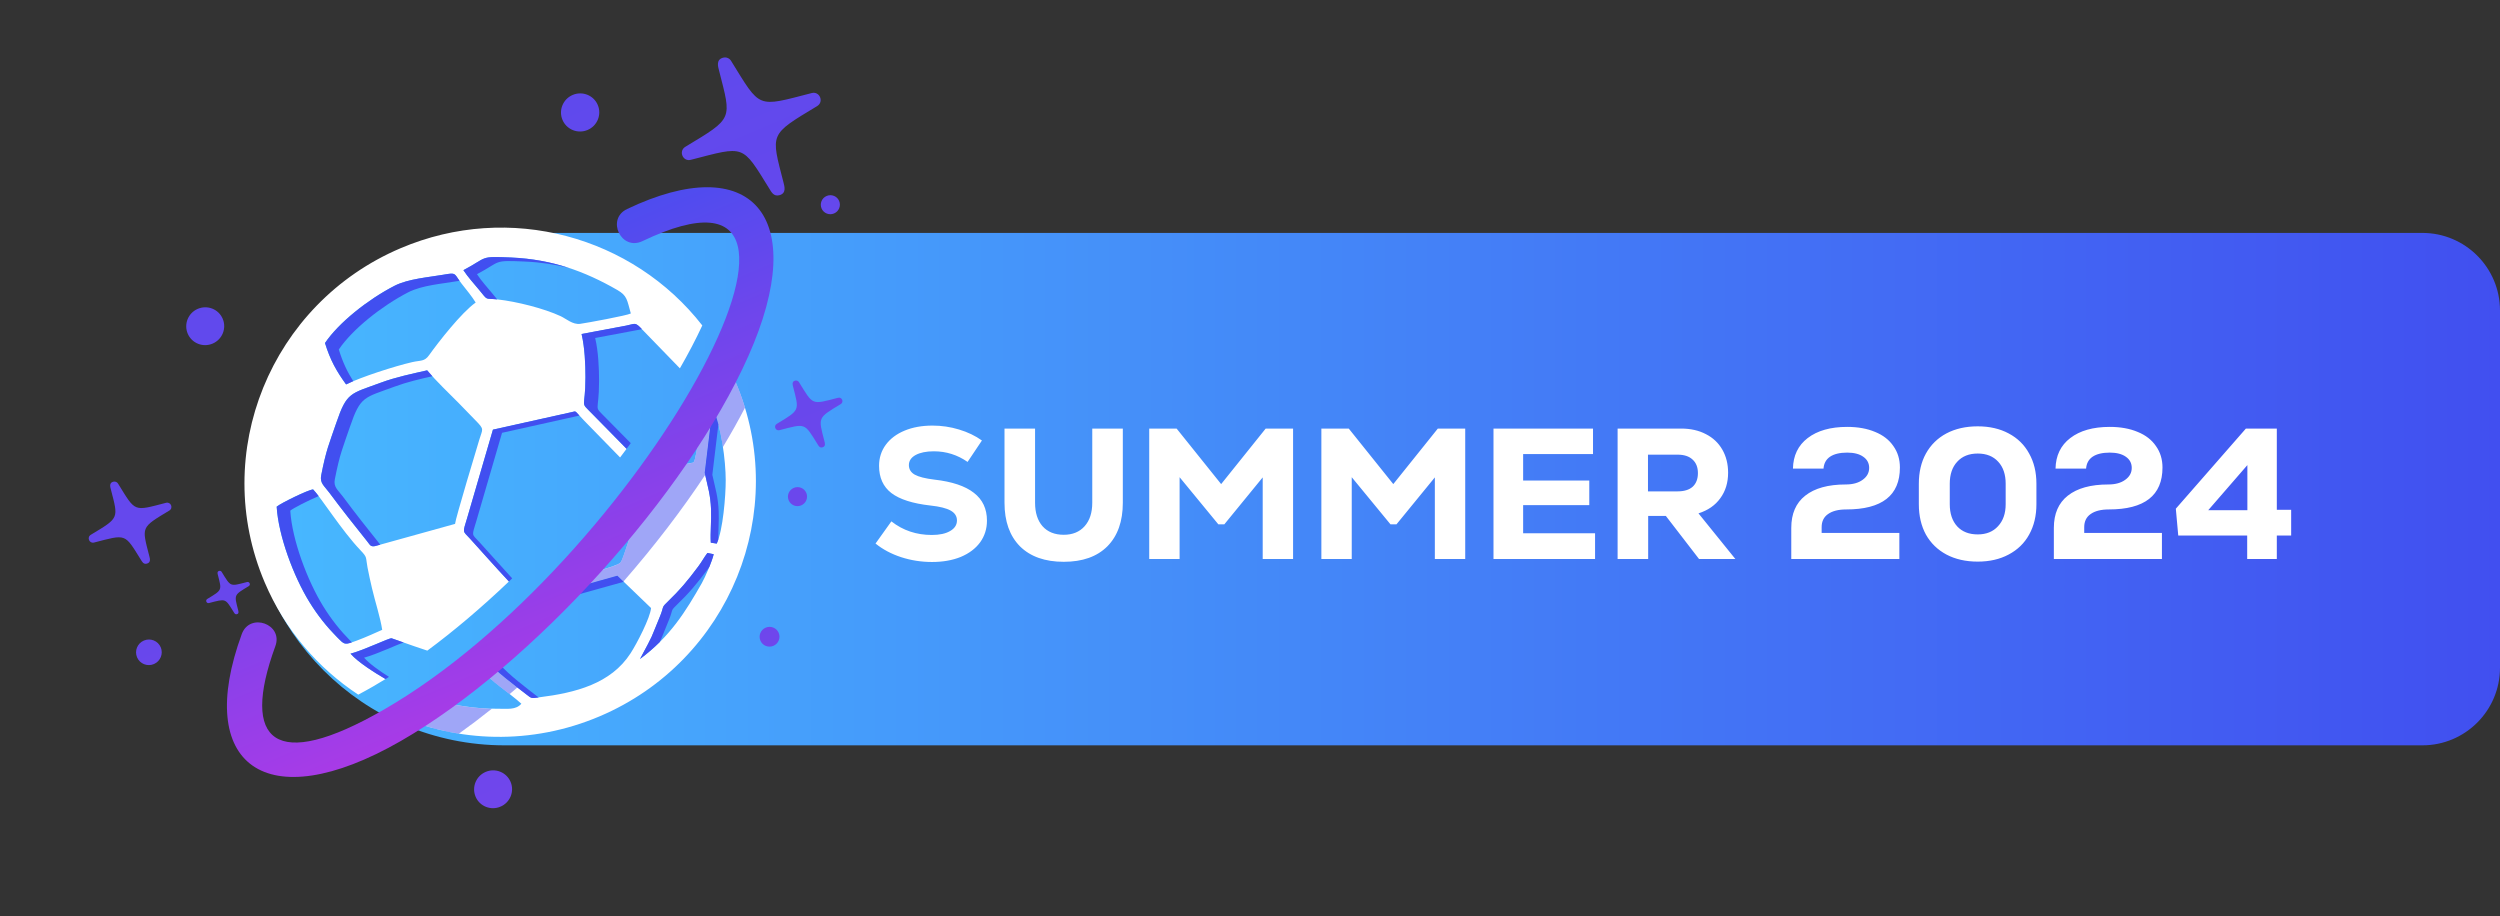
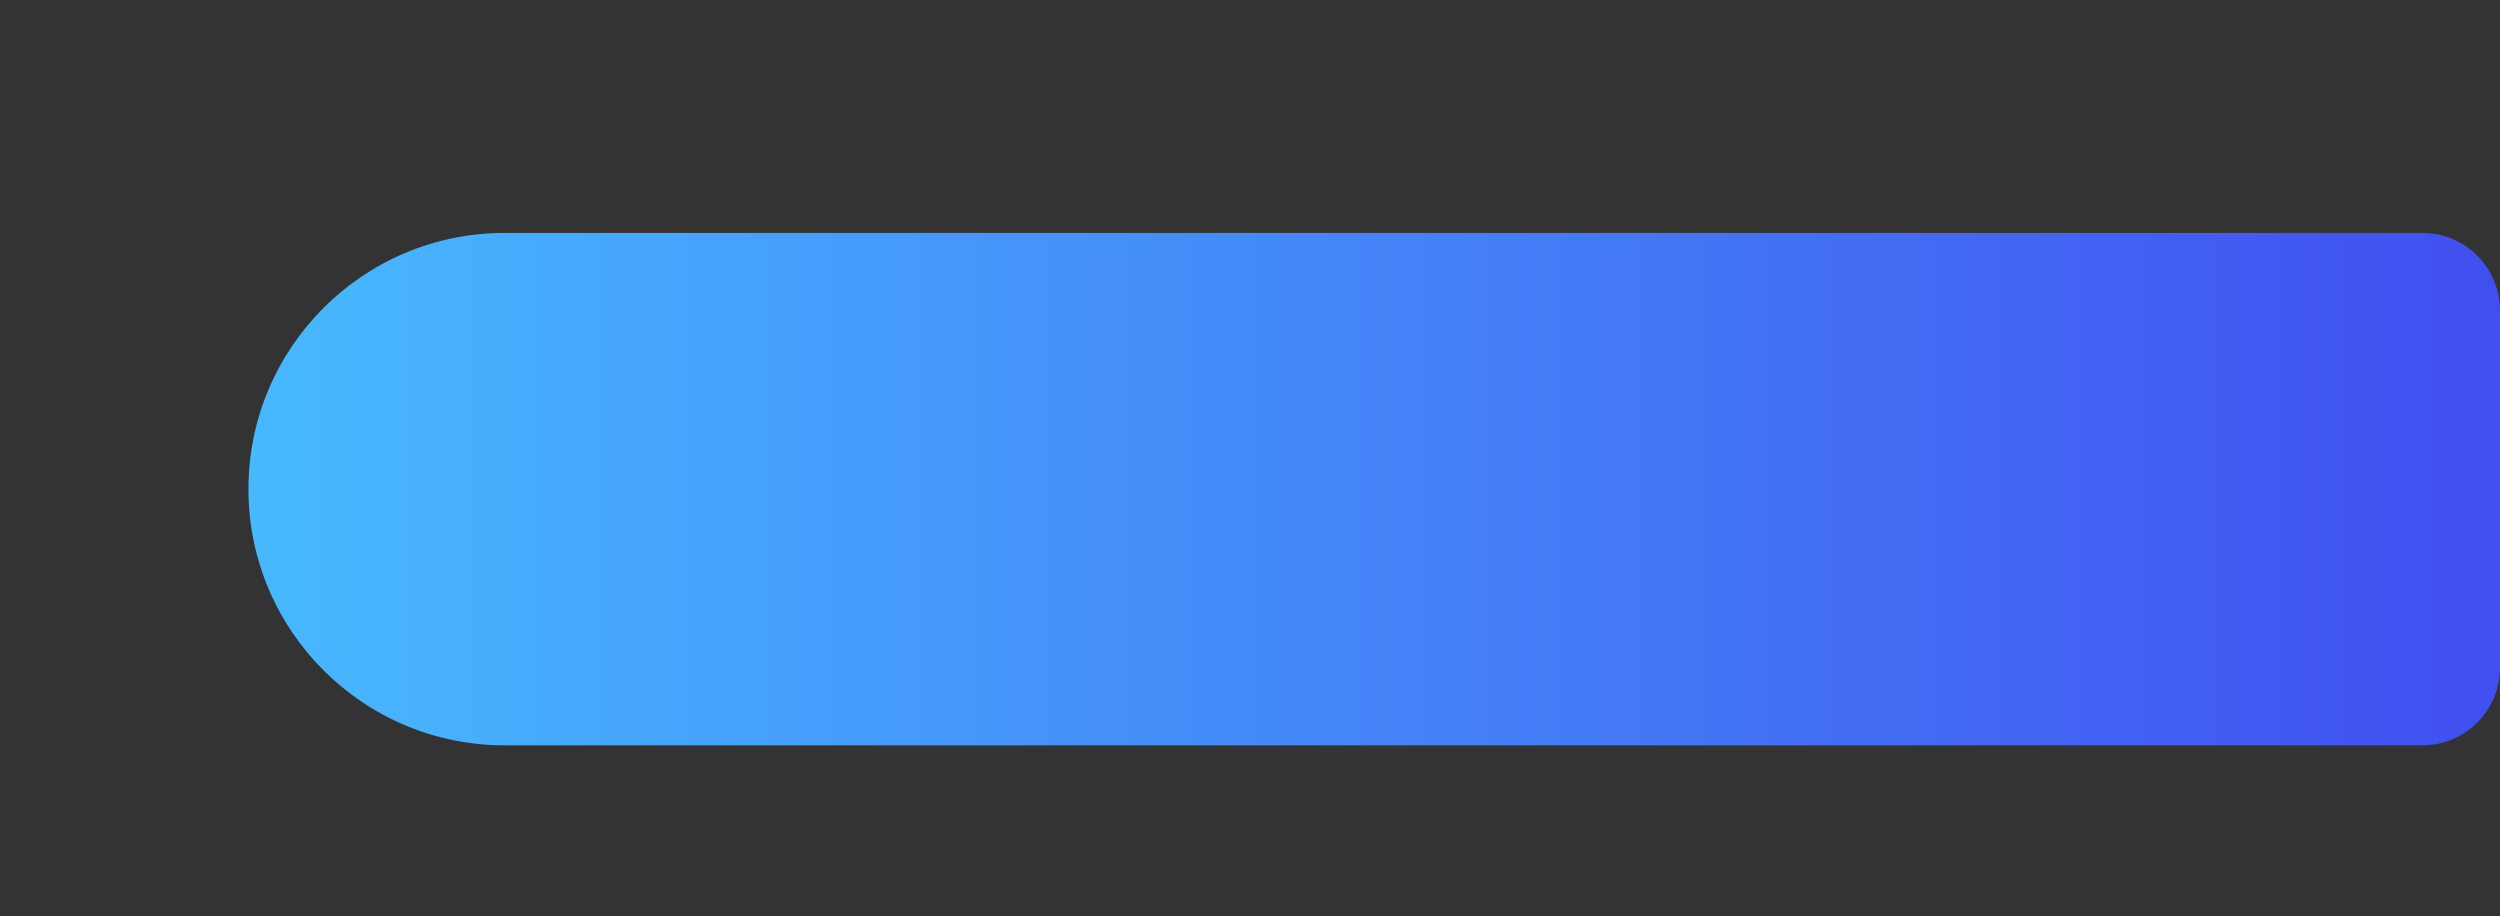
<svg xmlns="http://www.w3.org/2000/svg" width="161" height="59" viewBox="0 0 161 59" fill="none">
  <rect x="0" y="0" width="161" height="59" fill="#333333" stroke="none" />
  <path d="M16 31.5C16 22.387 23.387 15 32.5 15H156C158.761 15 161 17.239 161 20V43C161 45.761 158.761 48 156 48H32.5C23.387 48 16 40.613 16 31.5Z" fill="url(#paint0_linear_42_85)" />
-   <path d="M60.02 36.192C59.332 36.192 58.668 36.088 58.028 35.88C57.396 35.672 56.848 35.38 56.384 35.004L57.404 33.576C58.148 34.16 59.016 34.452 60.008 34.452C60.504 34.452 60.896 34.368 61.184 34.2C61.48 34.032 61.628 33.804 61.628 33.516C61.628 33.244 61.492 33.032 61.22 32.88C60.948 32.728 60.516 32.62 59.924 32.556C58.78 32.428 57.94 32.16 57.404 31.752C56.876 31.344 56.612 30.76 56.612 30C56.612 29.488 56.756 29.036 57.044 28.644C57.332 28.252 57.736 27.948 58.256 27.732C58.776 27.516 59.376 27.408 60.056 27.408C60.64 27.408 61.208 27.492 61.76 27.66C62.32 27.828 62.812 28.064 63.236 28.368L62.312 29.748C61.656 29.292 60.932 29.064 60.14 29.064C59.652 29.064 59.26 29.144 58.964 29.304C58.676 29.464 58.532 29.68 58.532 29.952C58.532 30.216 58.656 30.42 58.904 30.564C59.16 30.708 59.584 30.816 60.176 30.888C61.312 31.016 62.16 31.3 62.72 31.74C63.28 32.172 63.56 32.768 63.56 33.528C63.56 34.056 63.412 34.524 63.116 34.932C62.82 35.332 62.404 35.644 61.868 35.868C61.332 36.084 60.716 36.192 60.02 36.192ZM68.506 36.18C67.298 36.18 66.358 35.848 65.686 35.184C65.022 34.512 64.69 33.576 64.69 32.376V27.6H66.658V32.376C66.658 33.016 66.818 33.52 67.138 33.888C67.466 34.256 67.922 34.44 68.506 34.44C69.074 34.44 69.522 34.256 69.85 33.888C70.178 33.52 70.342 33.016 70.342 32.376V27.6H72.31V32.376C72.31 33.576 71.978 34.512 71.314 35.184C70.65 35.848 69.714 36.18 68.506 36.18ZM81.51 27.6H83.274V36H81.318V30.744L78.846 33.768H78.462L75.966 30.732V36H74.01V27.6H75.774L78.642 31.176L81.51 27.6ZM92.596 27.6H94.36V36H92.404V30.744L89.932 33.768H89.548L87.052 30.732V36H85.096V27.6H86.86L89.728 31.176L92.596 27.6ZM98.09 34.344H102.722V36H96.181V27.6H102.59V29.244H98.09V30.948H102.35V32.532H98.09V34.344ZM107.282 33.228H106.142V36H104.174V27.6H108.266C108.874 27.6 109.406 27.72 109.862 27.96C110.318 28.192 110.67 28.524 110.918 28.956C111.166 29.388 111.29 29.884 111.29 30.444C111.29 31.084 111.122 31.632 110.786 32.088C110.458 32.544 109.99 32.868 109.382 33.06L111.758 36H109.418L107.282 33.228ZM109.346 30.468C109.346 30.092 109.23 29.8 108.998 29.592C108.774 29.384 108.454 29.28 108.038 29.28H106.13V31.644H108.038C108.462 31.644 108.786 31.544 109.01 31.344C109.234 31.136 109.346 30.844 109.346 30.468ZM117.314 34.32H122.318V36H115.358V33.996C115.358 33.084 115.658 32.392 116.258 31.92C116.866 31.44 117.734 31.2 118.862 31.2C119.318 31.2 119.682 31.1 119.954 30.9C120.234 30.7 120.374 30.444 120.374 30.132C120.374 29.828 120.246 29.588 119.99 29.412C119.742 29.236 119.398 29.148 118.958 29.148C118.486 29.148 118.118 29.236 117.854 29.412C117.598 29.588 117.458 29.844 117.434 30.18H115.466C115.482 29.34 115.798 28.684 116.414 28.212C117.038 27.732 117.886 27.492 118.958 27.492C119.646 27.492 120.246 27.6 120.758 27.816C121.27 28.024 121.662 28.328 121.934 28.728C122.214 29.12 122.354 29.58 122.354 30.108C122.354 31.908 121.202 32.808 118.898 32.808C118.394 32.808 118.002 32.908 117.722 33.108C117.45 33.3 117.314 33.58 117.314 33.948V34.32ZM127.365 36.168C126.597 36.168 125.925 36.016 125.349 35.712C124.781 35.408 124.341 34.98 124.029 34.428C123.725 33.868 123.573 33.216 123.573 32.472V31.152C123.573 30.408 123.725 29.76 124.029 29.208C124.341 28.648 124.781 28.216 125.349 27.912C125.925 27.608 126.597 27.456 127.365 27.456C128.125 27.456 128.789 27.608 129.357 27.912C129.933 28.216 130.373 28.648 130.677 29.208C130.989 29.76 131.145 30.408 131.145 31.152V32.472C131.145 33.216 130.989 33.868 130.677 34.428C130.373 34.98 129.933 35.408 129.357 35.712C128.789 36.016 128.125 36.168 127.365 36.168ZM127.365 34.416C127.917 34.416 128.353 34.24 128.673 33.888C129.001 33.536 129.165 33.064 129.165 32.472V31.152C129.165 30.552 129.005 30.08 128.685 29.736C128.365 29.384 127.925 29.208 127.365 29.208C126.805 29.208 126.365 29.384 126.045 29.736C125.725 30.08 125.565 30.552 125.565 31.152V32.472C125.565 33.072 125.725 33.548 126.045 33.9C126.365 34.244 126.805 34.416 127.365 34.416ZM134.224 34.32H139.228V36H132.268V33.996C132.268 33.084 132.568 32.392 133.168 31.92C133.776 31.44 134.644 31.2 135.772 31.2C136.228 31.2 136.592 31.1 136.864 30.9C137.144 30.7 137.284 30.444 137.284 30.132C137.284 29.828 137.156 29.588 136.9 29.412C136.652 29.236 136.308 29.148 135.868 29.148C135.396 29.148 135.028 29.236 134.764 29.412C134.508 29.588 134.368 29.844 134.344 30.18H132.376C132.392 29.34 132.708 28.684 133.324 28.212C133.948 27.732 134.796 27.492 135.868 27.492C136.556 27.492 137.156 27.6 137.668 27.816C138.18 28.024 138.572 28.328 138.844 28.728C139.124 29.12 139.264 29.58 139.264 30.108C139.264 31.908 138.112 32.808 135.808 32.808C135.304 32.808 134.912 32.908 134.632 33.108C134.36 33.3 134.224 33.58 134.224 33.948V34.32ZM147.551 32.832V34.488H146.627V36H144.719V34.488H140.279L140.123 32.76L144.635 27.6H146.627V32.832H147.551ZM144.731 29.952L142.211 32.856H144.731V29.952Z" fill="white" />
  <g clip-path="url(#clip0_42_85)">
-     <path fill-rule="evenodd" clip-rule="evenodd" d="M46.692 23.191C46.94 23.648 47.169 24.118 47.376 24.605C50.917 32.928 46.999 42.565 38.625 46.128C34.232 47.997 29.484 47.821 25.452 46.032C26.06 45.676 26.681 45.282 27.314 44.854C28.856 45.378 30.531 45.663 32.097 45.643C32.648 45.636 33.215 45.738 33.576 45.32C32.761 44.582 31.762 43.994 30.702 42.888C30.51 42.687 30.467 42.648 30.34 42.625C31.166 41.965 32.007 41.256 32.851 40.501C32.579 40.917 32.271 41.347 32.037 41.634C31.832 41.887 31.463 42.213 31.316 42.51C31.857 43.17 33.171 44.154 33.882 44.702C34.254 44.99 34.196 44.972 34.718 44.908C37.066 44.617 39.344 44.03 40.608 42.072C41.017 41.442 41.879 39.774 41.928 39.157L39.76 37.071C38.947 37.306 36.571 37.955 35.107 38.383C35.417 38.077 35.729 37.767 36.038 37.451C36.346 37.357 36.608 37.275 36.775 37.224C37.332 37.061 39.721 36.504 39.962 36.228C40.112 36.056 40.685 34.202 40.811 33.768C40.937 33.34 41.031 32.931 41.143 32.495C41.306 31.866 41.412 31.517 41.431 31.28C41.693 30.942 41.952 30.602 42.202 30.266L44.66 29.785C44.909 29.433 45.086 27.097 45.15 26.462C45.178 26.202 45.199 25.996 45.209 25.825C45.754 24.928 46.252 24.046 46.692 23.191ZM45.383 30.441C45.589 31.387 45.751 31.83 45.792 32.794C45.823 33.541 45.736 34.278 45.775 34.945L46.159 35.005C46.556 34.161 46.738 31.941 46.736 30.92C46.734 29.678 46.461 27.496 45.892 26.239L45.383 30.441ZM26.541 23.322C27.097 23.194 27.331 23.3 27.636 22.869C28.226 22.041 29.708 20.138 30.634 19.483C30.384 19.075 30.02 18.644 29.726 18.265C29.207 17.596 29.433 17.539 28.563 17.691C27.599 17.858 26.288 17.954 25.403 18.407C23.676 19.297 21.798 20.798 20.928 22.092C21.269 23.2 21.677 23.916 22.287 24.757C23.245 24.281 25.414 23.582 26.541 23.322ZM36.109 20.363C36.453 20.522 36.886 20.921 37.364 20.855C37.806 20.794 40.384 20.32 40.625 20.188C40.381 19.326 40.399 19.044 39.756 18.676C37.625 17.448 35.517 16.701 32.935 16.585C30.832 16.49 31.436 16.561 29.843 17.399C30.14 17.854 30.514 18.251 30.857 18.67C31.462 19.407 31.197 19.188 32.058 19.284C33.277 19.422 35.03 19.861 36.109 20.363ZM24.15 35.17L29.305 33.739C29.323 33.425 30.747 28.716 30.867 28.317C31.075 27.608 31.226 27.681 30.61 27.059C30.254 26.701 29.918 26.337 29.562 25.98C28.901 25.313 28.103 24.555 27.506 23.849C26.542 24.068 25.488 24.287 24.55 24.634C22.561 25.369 22.338 25.232 21.658 27.223C21.188 28.602 21.009 28.948 20.683 30.609C20.584 31.113 20.877 31.284 21.206 31.727C21.972 32.76 22.837 33.857 23.634 34.851C23.844 35.107 23.849 35.218 24.15 35.17ZM24.614 40.561C24.498 39.777 24.146 38.7 23.954 37.873C23.851 37.419 23.754 37.003 23.668 36.546C23.538 35.86 23.674 35.918 23.214 35.436C21.997 34.159 20.689 32.058 20.163 31.516C19.846 31.538 18.061 32.416 17.817 32.628C17.929 34.496 18.907 37.118 19.925 38.77C20.459 39.638 21.045 40.367 21.702 41.03C22.21 41.545 22.169 41.549 22.999 41.246C23.566 41.036 24.067 40.799 24.614 40.561ZM25.798 15.985C32.83 12.993 40.767 15.235 45.228 20.959C44.816 21.844 44.335 22.766 43.785 23.721L41.204 21.061C40.879 20.748 40.844 20.871 40.319 20.973L37.453 21.512C37.659 22.39 37.704 23.468 37.703 24.292C37.703 26.437 37.3 25.791 38.156 26.672L40.351 28.905C40.215 29.09 40.075 29.273 39.934 29.46L37.637 27.107C36.926 26.377 37.161 26.481 36.802 26.547L31.744 27.671L30.096 33.321C29.787 34.36 29.777 34.156 30.266 34.687C30.706 35.167 31.954 36.576 32.774 37.449C30.992 39.146 29.221 40.644 27.52 41.901C26.339 41.514 25.276 41.114 25.219 41.104C25.054 41.076 23.533 41.834 22.572 42.095C23.052 42.649 24.177 43.352 24.828 43.729C24.559 43.894 24.292 44.055 24.028 44.207C23.701 44.394 23.384 44.571 23.071 44.736C20.482 43.029 18.35 40.572 17.048 37.51C13.505 29.184 17.424 19.548 25.798 15.985ZM44.975 36.472C44.254 37.436 43.826 37.953 42.913 38.838C42.597 39.144 42.767 39.064 42.485 39.738C41.836 41.294 42.169 40.661 41.215 42.442C43.162 40.991 44.146 39.398 45.198 37.552C45.422 37.156 45.857 36.15 45.961 35.694L45.557 35.613C45.326 35.917 45.217 36.148 44.975 36.472Z" fill="white" />
-     <path opacity="0.5" fill-rule="evenodd" clip-rule="evenodd" d="M31.67 45.645C30.952 46.217 30.246 46.753 29.549 47.25C28.535 47.087 27.542 46.831 26.581 46.488C27.197 46.094 27.826 45.666 28.47 45.199C29.529 45.467 30.619 45.62 31.67 45.645ZM33.319 44.273C33.153 44.418 32.985 44.561 32.819 44.7C32.264 44.271 31.658 43.824 31.02 43.212C31.194 43.066 31.371 42.92 31.546 42.769C32.008 43.243 32.726 43.813 33.319 44.273ZM47.976 26.258C47.552 27.077 47.078 27.922 46.556 28.786C46.416 27.863 46.195 26.92 45.888 26.243L45.38 30.442L45.413 30.586C43.934 32.822 42.162 35.146 40.148 37.452L39.757 37.075C39.185 37.241 37.835 37.613 36.578 37.965C36.859 37.666 37.142 37.364 37.422 37.055C38.341 36.817 39.777 36.443 39.961 36.231C40.11 36.059 40.684 34.205 40.81 33.771C40.918 33.401 41.003 33.045 41.098 32.675C41.759 31.816 42.378 30.961 42.958 30.121L44.659 29.788C44.885 29.47 45.053 27.512 45.129 26.68C45.752 25.591 46.288 24.543 46.731 23.549L46.801 23.39C47.008 23.782 47.201 24.186 47.377 24.602C47.608 25.15 47.806 25.702 47.976 26.258Z" fill="#414FF0" />
    <path fill-rule="evenodd" clip-rule="evenodd" d="M20.521 31.95C20.381 31.765 20.259 31.616 20.164 31.519C19.847 31.54 18.062 32.418 17.818 32.63C17.93 34.499 18.907 37.12 19.928 38.771C20.462 39.639 21.049 40.368 21.705 41.031C22.132 41.462 22.172 41.537 22.661 41.369C22.637 41.342 22.61 41.317 22.581 41.287C21.925 40.624 21.338 39.894 20.804 39.026C19.786 37.375 18.808 34.753 18.694 32.886C18.872 32.731 19.869 32.222 20.521 31.95ZM27.313 44.858C27.654 44.974 28.001 45.077 28.354 45.169C28.024 45.062 27.697 44.942 27.379 44.813L27.313 44.858ZM25.998 41.379C25.55 41.219 25.248 41.11 25.22 41.106C25.055 41.079 23.534 41.836 22.573 42.097C23.052 42.651 24.178 43.355 24.829 43.732L25.051 43.592C24.46 43.219 23.79 42.749 23.447 42.354C24.308 42.119 25.61 41.492 25.998 41.379ZM34.204 39.955C34.382 39.599 34.452 39.152 34.886 38.989C35.506 38.754 38.688 37.883 40.163 37.469L39.758 37.077C38.944 37.312 36.568 37.962 35.104 38.389C34.352 39.129 33.598 39.835 32.847 40.505C32.576 40.922 32.267 41.351 32.031 41.639C31.826 41.892 31.457 42.218 31.311 42.516C31.851 43.175 33.165 44.16 33.876 44.707C34.244 44.991 34.193 44.978 34.69 44.917C33.968 44.362 32.712 43.413 32.185 42.774C32.332 42.477 32.701 42.151 32.906 41.897C33.312 41.403 33.936 40.493 34.204 39.955ZM42.198 30.27L42.299 30.251L42.251 30.2L42.198 30.27ZM39.033 26.93C38.176 26.046 38.579 26.693 38.58 24.547C38.581 23.721 38.535 22.645 38.329 21.767L41.195 21.228C41.247 21.219 41.295 21.207 41.338 21.196L41.205 21.058C40.883 20.744 40.845 20.868 40.321 20.97L37.454 21.508C37.66 22.386 37.705 23.465 37.705 24.288C37.704 26.434 37.302 25.787 38.157 26.669L40.352 28.902L40.621 28.54L39.033 26.93ZM30.685 33.524L32.332 27.873L37.316 26.763C36.997 26.413 37.091 26.489 36.803 26.543L31.746 27.668L30.096 33.321C29.787 34.36 29.777 34.156 30.266 34.687C30.706 35.167 31.954 36.576 32.774 37.449L32.985 37.246C32.2 36.392 31.23 35.3 30.854 34.89C30.366 34.359 30.375 34.564 30.685 33.524ZM43.5 39.04C44.414 38.155 44.842 37.638 45.563 36.674C45.607 36.615 45.649 36.558 45.684 36.503C45.809 36.192 45.917 35.89 45.962 35.691L45.559 35.609C45.327 35.914 45.218 36.145 44.977 36.469C44.255 37.433 43.828 37.95 42.914 38.835C42.598 39.141 42.768 39.061 42.487 39.735C41.837 41.291 42.171 40.658 41.216 42.439C41.691 42.084 42.11 41.721 42.486 41.35C42.651 41.013 42.693 40.856 43.073 39.939C43.352 39.266 43.184 39.346 43.5 39.04ZM46.283 32.931C46.242 31.967 46.079 31.522 45.874 30.577L46.264 27.339C46.159 26.936 46.034 26.561 45.889 26.245L45.381 30.444C45.588 31.39 45.75 31.834 45.791 32.798C45.822 33.544 45.734 34.281 45.774 34.948L46.158 35.009C46.192 34.939 46.223 34.857 46.254 34.767C46.251 34.185 46.309 33.561 46.283 32.931ZM32.935 16.585C30.832 16.49 31.436 16.561 29.843 17.399C30.14 17.854 30.514 18.251 30.857 18.67C31.453 19.398 31.204 19.193 32.019 19.281C31.95 19.2 31.861 19.085 31.731 18.929C31.389 18.51 31.015 18.112 30.718 17.658C32.309 16.817 31.704 16.75 33.81 16.844C34.822 16.888 35.759 17.031 36.656 17.261C35.497 16.878 34.281 16.646 32.935 16.585ZM29.593 18.084C29.244 17.588 29.347 17.555 28.565 17.69C27.601 17.857 26.29 17.953 25.405 18.406C23.678 19.296 21.8 20.797 20.93 22.091C21.271 23.199 21.679 23.915 22.289 24.756C22.421 24.69 22.577 24.621 22.75 24.547C22.366 23.943 22.072 23.334 21.819 22.507C22.689 21.214 24.567 19.713 26.294 18.822C27.176 18.368 28.49 18.273 29.454 18.106C29.503 18.098 29.549 18.092 29.593 18.084ZM21.563 30.868C21.889 29.207 22.069 28.861 22.538 27.482C23.218 25.491 23.441 25.628 25.43 24.892C26.194 24.61 27.035 24.41 27.843 24.23C27.728 24.102 27.615 23.976 27.509 23.85C26.546 24.07 25.492 24.288 24.553 24.635C22.565 25.372 22.341 25.233 21.662 27.224C21.192 28.604 21.012 28.949 20.686 30.611C20.587 31.114 20.88 31.285 21.209 31.729C21.976 32.762 22.84 33.858 23.64 34.851C23.844 35.107 23.849 35.218 24.15 35.17L24.489 35.075C23.696 34.091 22.845 33.007 22.085 31.984C21.757 31.543 21.464 31.372 21.563 30.868Z" fill="#414FF0" />
-     <path d="M41.373 15.529C40.004 16.182 39.016 14.114 40.384 13.461C48.35 9.658 52.243 13.839 48.189 22.945C44.234 31.829 34.27 42.863 25.814 47.72C17.068 52.742 12.504 49.215 15.569 40.837C16.089 39.414 18.255 40.192 17.733 41.612C15.475 47.788 17.7 49.734 24.672 45.728C41.082 36.308 56.636 8.228 41.373 15.529Z" fill="url(#paint1_linear_42_85)" />
    <path d="M36.881 6.114C37.508 5.847 38.231 6.136 38.496 6.759C38.761 7.382 38.468 8.104 37.841 8.37C37.214 8.637 36.491 8.348 36.226 7.725C35.96 7.102 36.254 6.38 36.881 6.114ZM7.605 31.148C8.749 32.995 8.573 32.93 10.696 32.38C11 32.301 11.179 32.716 10.904 32.88C9.052 33.995 9.129 33.912 9.614 35.809C9.652 35.954 9.739 36.226 9.456 36.299C9.236 36.355 9.151 36.173 9.068 36.041C8.01 34.333 8.14 34.402 6.056 34.94C5.752 35.019 5.573 34.604 5.849 34.44C7.7 33.325 7.624 33.407 7.138 31.511C7.1 31.366 7.014 31.094 7.296 31.021C7.421 30.989 7.545 31.045 7.605 31.148ZM53.235 12.62C53.547 12.487 53.909 12.631 54.041 12.942C54.173 13.253 54.026 13.613 53.714 13.746C53.401 13.879 53.04 13.735 52.908 13.424C52.776 13.114 52.922 12.753 53.235 12.62ZM9.267 41.251C9.687 41.072 10.173 41.266 10.351 41.684C10.529 42.102 10.332 42.587 9.911 42.766C9.491 42.945 9.004 42.75 8.827 42.333C8.649 41.915 8.846 41.43 9.267 41.251ZM12.739 19.889C13.362 19.624 14.079 19.91 14.342 20.529C14.605 21.148 14.315 21.863 13.692 22.128C13.069 22.393 12.353 22.106 12.089 21.488C11.828 20.867 12.119 20.153 12.739 19.889ZM51.456 24.614C52.387 26.117 52.243 26.065 53.974 25.616C54.223 25.553 54.367 25.89 54.143 26.025C52.634 26.933 52.698 26.866 53.092 28.411C53.122 28.531 53.194 28.751 52.962 28.81C52.783 28.857 52.712 28.708 52.647 28.601C51.785 27.21 51.891 27.265 50.195 27.704C49.946 27.768 49.802 27.431 50.026 27.296C51.536 26.387 51.471 26.454 51.077 24.909C51.047 24.79 50.975 24.57 51.207 24.511C51.305 24.485 51.406 24.529 51.456 24.614ZM51.12 31.42C51.432 31.287 51.794 31.431 51.926 31.742C52.058 32.053 51.911 32.413 51.599 32.546C51.286 32.679 50.925 32.535 50.793 32.224C50.658 31.914 50.805 31.554 51.12 31.42ZM14.276 36.831C14.88 37.807 14.786 37.773 15.91 37.482C16.07 37.441 16.163 37.66 16.02 37.747C15.041 38.335 15.082 38.294 15.338 39.296C15.357 39.372 15.403 39.517 15.254 39.553C15.137 39.585 15.093 39.487 15.05 39.418C14.491 38.516 14.56 38.553 13.459 38.836C13.299 38.878 13.206 38.659 13.349 38.572C14.328 37.984 14.285 38.026 14.031 37.023C14.012 36.947 13.966 36.802 14.115 36.765C14.18 36.748 14.245 36.776 14.276 36.831ZM49.31 40.421C49.636 40.282 50.01 40.432 50.148 40.756C50.286 41.08 50.134 41.453 49.808 41.592C49.482 41.73 49.108 41.581 48.97 41.257C48.832 40.933 48.984 40.559 49.31 40.421ZM31.278 49.71C31.901 49.445 32.617 49.731 32.881 50.35C33.144 50.969 32.853 51.684 32.231 51.949C31.608 52.214 30.891 51.928 30.628 51.309C30.367 50.689 30.658 49.974 31.278 49.71ZM47.085 3.926C49.004 7.025 48.707 6.914 52.274 5.993C52.786 5.86 53.082 6.557 52.621 6.835C49.512 8.707 49.645 8.569 50.457 11.751C50.518 11.995 50.664 12.45 50.19 12.572C49.82 12.669 49.676 12.361 49.54 12.142C47.765 9.273 47.985 9.391 44.487 10.293C43.975 10.426 43.679 9.729 44.139 9.451C47.249 7.58 47.116 7.718 46.304 4.535C46.243 4.292 46.097 3.837 46.571 3.714C46.776 3.661 46.983 3.753 47.085 3.926Z" fill="url(#paint2_linear_42_85)" />
  </g>
  <defs>
    <linearGradient id="paint0_linear_42_85" x1="16" y1="31.5" x2="161" y2="31.5" gradientUnits="userSpaceOnUse">
      <stop stop-color="#47B9FF" />
      <stop offset="1" stop-color="#414FF0" />
    </linearGradient>
    <linearGradient id="paint1_linear_42_85" x1="27.123" y1="19.082" x2="37.308" y2="43.022" gradientUnits="userSpaceOnUse">
      <stop stop-color="#4E4CEF" />
      <stop offset="1" stop-color="#A83BE7" />
    </linearGradient>
    <linearGradient id="paint2_linear_42_85" x1="25.198" y1="11.084" x2="40.997" y2="48.219" gradientUnits="userSpaceOnUse">
      <stop stop-color="#5F49ED" />
      <stop offset="1" stop-color="#7046EC" />
    </linearGradient>
    <clipPath id="clip0_42_85">
-       <rect width="54.597" height="40.354" fill="white" transform="translate(0.079 21.77) rotate(-23.047)" />
-     </clipPath>
+       </clipPath>
  </defs>
</svg>